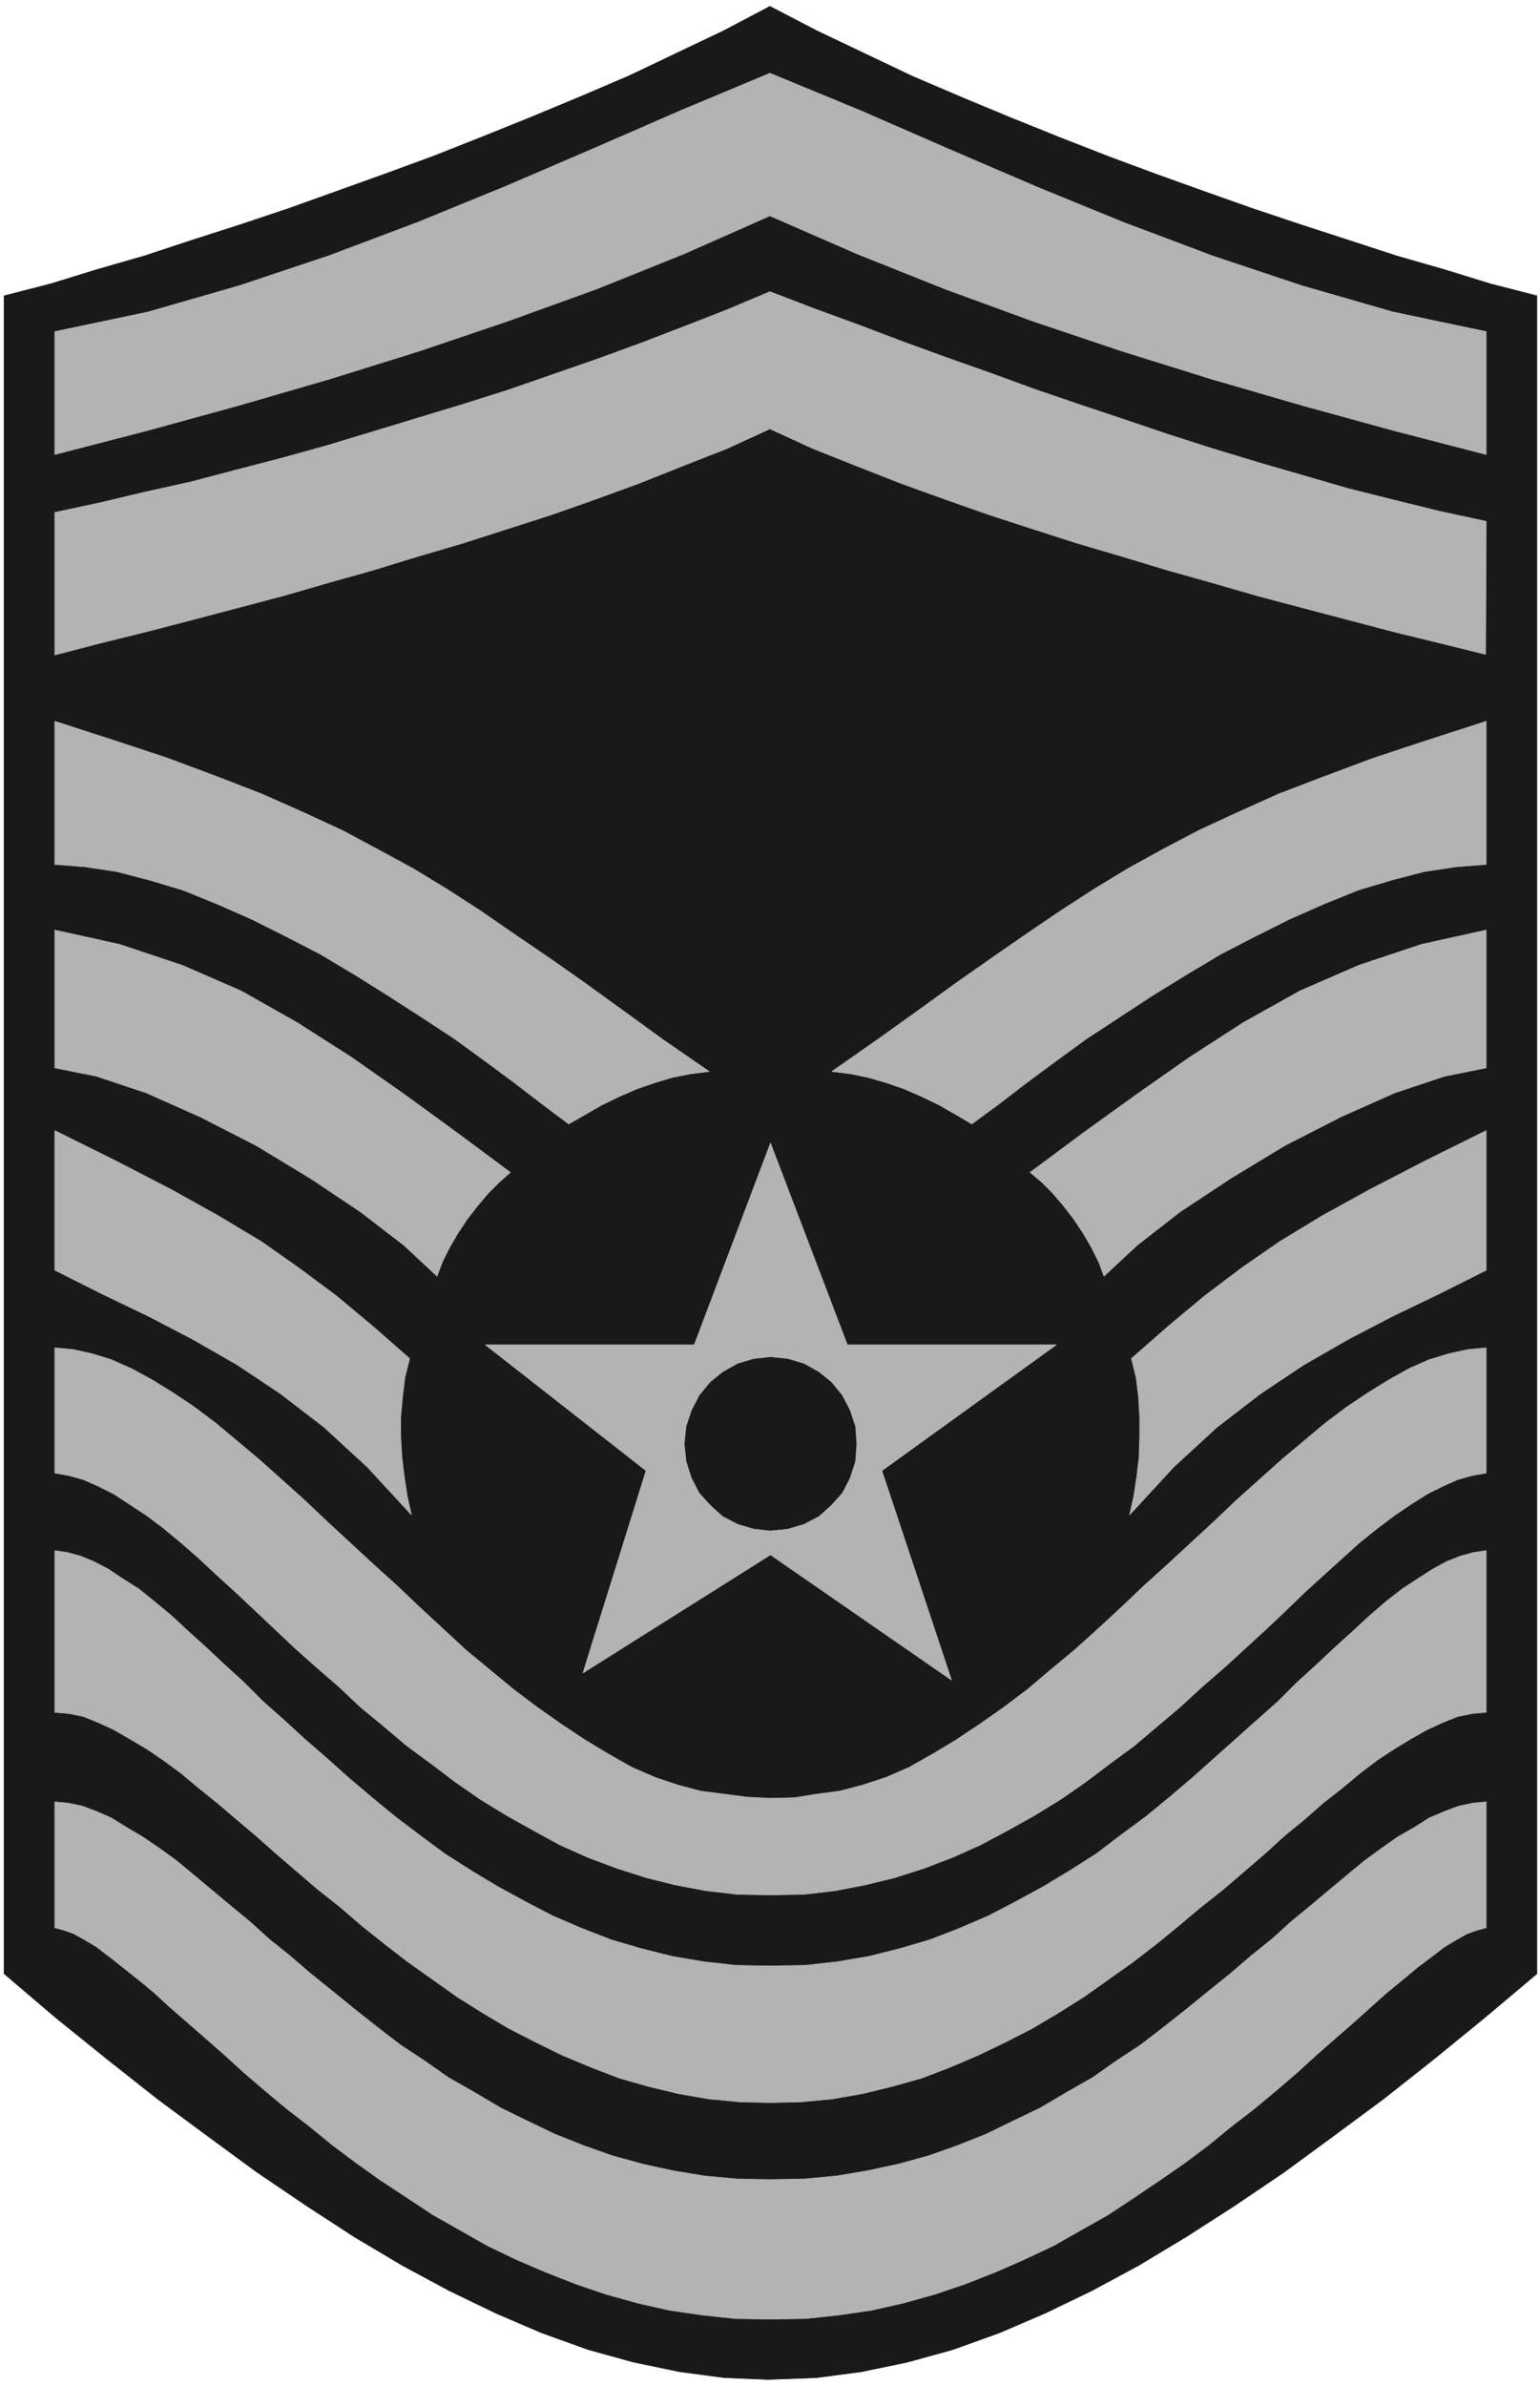
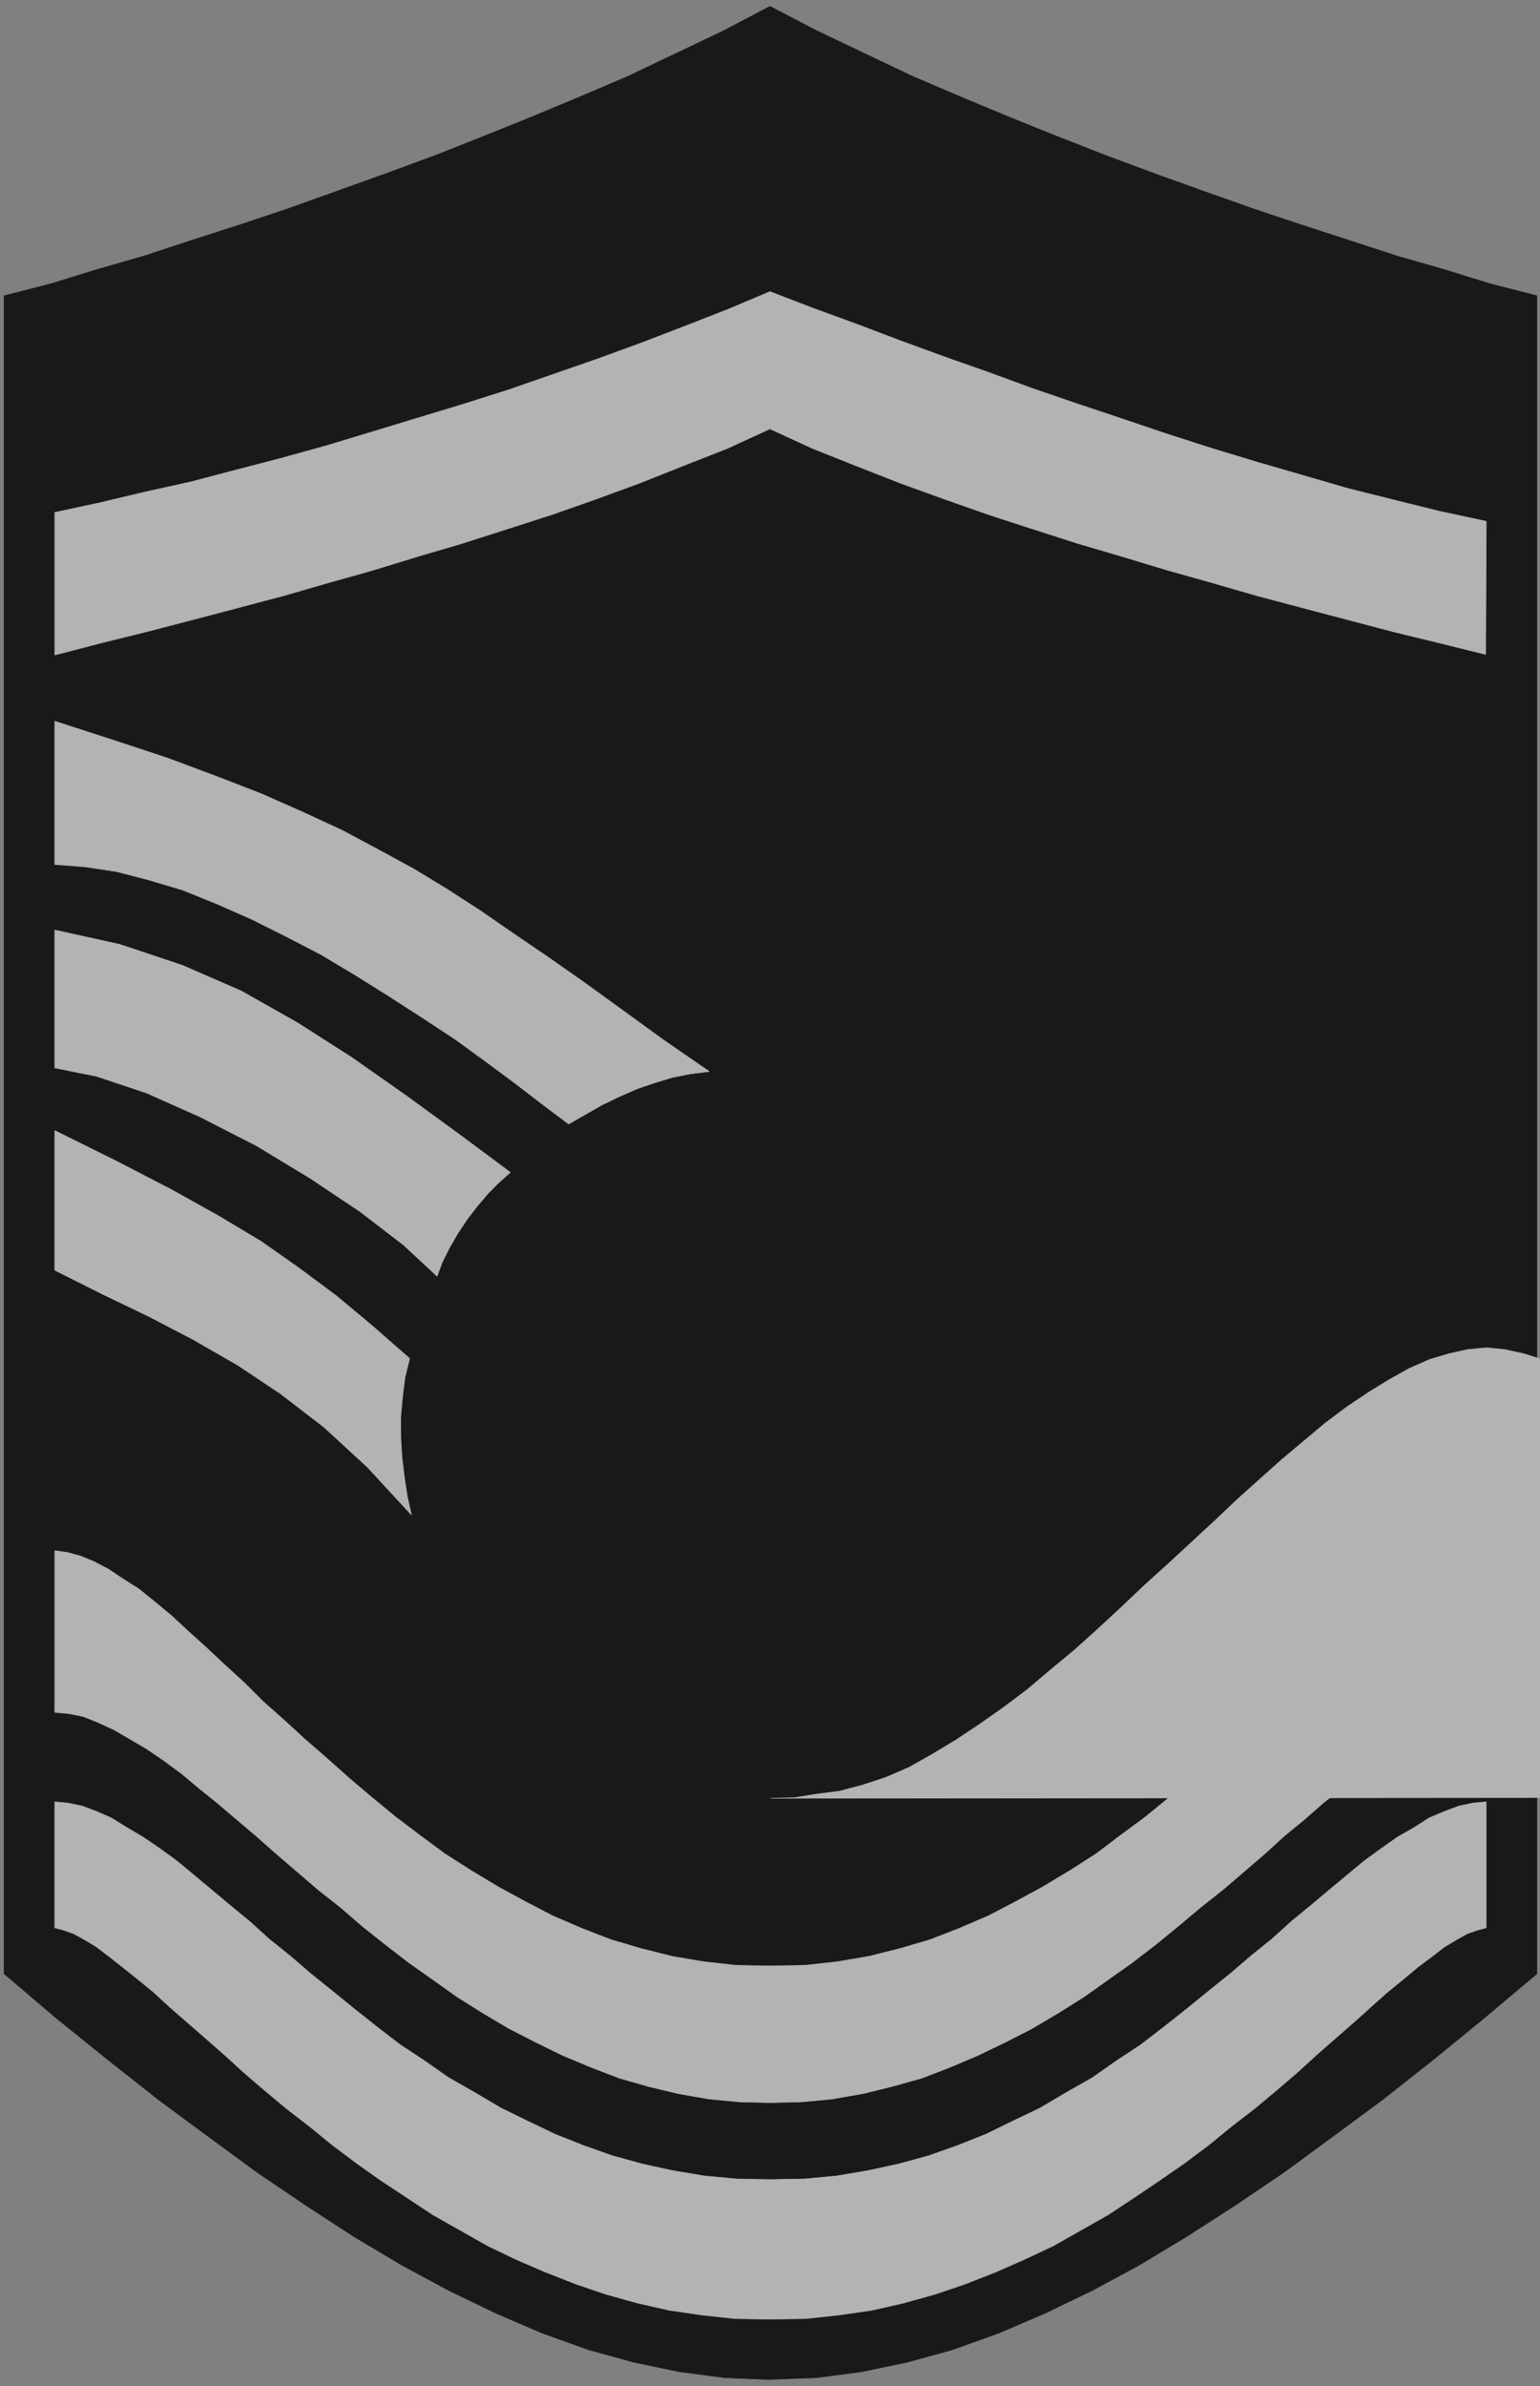
<svg xmlns="http://www.w3.org/2000/svg" width="2577.214" height="3989.578" viewBox="0 0 1932.91 2992.184">
  <rect x="0" y="0" width="1932.91" height="2992.184" fill="#808080" stroke="none" />
  <defs>
    <clipPath id="a">
-       <path d="M0 0h1932.91v2993H0Zm0 0" />
-     </clipPath>
+       </clipPath>
    <clipPath id="b">
      <path d="M0 0h1932.91v2992H0Zm0 0" />
    </clipPath>
  </defs>
  <g clip-path="url(#a)">
    <path style="fill:#fff;fill-opacity:1;fill-rule:nonzero;stroke:none" d="M0 2992.184h1934.21V-.961H0Zm0 0" />
  </g>
  <g clip-path="url(#b)">
-     <path style="fill:#fff;fill-opacity:1;fill-rule:evenodd;stroke:#fff;stroke-width:.14;stroke-linecap:square;stroke-linejoin:bevel;stroke-miterlimit:10;stroke-opacity:1" d="M0 .64h371.25v574.22H0Zm0 0" transform="matrix(5.21 0 0 -5.21 0 2994.79)" />
-   </g>
+     </g>
  <path style="fill:#191919;fill-opacity:1;fill-rule:evenodd;stroke:#191919;stroke-width:.14;stroke-linecap:square;stroke-linejoin:bevel;stroke-miterlimit:10;stroke-opacity:1" d="m185.05 2.08 11.62.43 10.9 1.44 11.05 2.3 10.9 3.01 11.19 4.02 11.05 4.74 11.33 5.46 11.19 6.03 11.47 6.9 11.62 7.46 11.91 8.05 11.76 8.62 12.05 8.9 12.2 9.62 12.33 10.06 12.63 10.62v403.88l-11.19 2.87-11.19 3.45-11.48 3.3-11.47 3.74-11.48 3.73-11.62 3.88-11.76 4.16-11.62 4.17-11.62 4.31-11.76 4.59-11.77 4.74-11.76 4.89-11.76 5.02-11.48 5.46-11.48 5.46-11.33 5.89-11.19-5.89-11.47-5.46-11.48-5.46-11.76-5.02-11.77-4.89-11.76-4.74-11.62-4.59-11.76-4.31-11.62-4.17-11.62-4.16-11.62-3.88-11.62-3.73-11.33-3.74-11.48-3.3-11.19-3.45L1 503.62V99.74l12.48-10.62 12.48-10.06 12.2-9.62 12.05-8.9 11.76-8.62 11.91-8.05 11.47-7.46 11.62-6.9 11.19-6.03 11.33-5.46 11.05-4.74 11.19-4.02 10.9-3.01 11.05-2.3 10.9-1.44zm0 0" transform="matrix(5.21 0 0 -5.21 0 2994.79)" />
  <path style="fill:#b3b3b3;fill-opacity:1;fill-rule:evenodd;stroke:#b3b3b3;stroke-width:.14;stroke-linecap:square;stroke-linejoin:bevel;stroke-miterlimit:10;stroke-opacity:1" d="m185.48 16.59 8.61.14 8.03.86 7.89 1.15 7.6 1.72 7.75 2.16 7.17 2.44 7.32 2.87 6.88 3.02 7.03 3.3 6.6 3.74 6.6 3.73 6.31 4.17 6.17 4.16 6.03 4.17 5.73 4.3 5.46 4.46 5.59 4.31 5.16 4.3 5.03 4.31 4.73 4.31 4.59 4.02 4.45 3.88 4.16 3.74 3.87 3.44 3.87 3.16 3.45 2.87 3.44 2.59 3.01 2.3 2.87 1.72 2.58 1.44 2.44.86 2.15.57v30.31l-3.15-.29-3.45-.72-3.44-1.29-3.73-1.58-3.58-2.3-4.02-2.29-3.87-2.73-4.16-3.02-4.16-3.45-4.31-3.59-4.45-3.73-4.73-3.88-4.59-4.16-5.02-4.03-5.02-4.31-5.17-4.16-5.3-4.31-5.45-4.31-5.6-4.31-5.88-3.87-5.74-4.03-6.31-3.59-6.31-3.73-6.6-3.16-6.46-3.16-6.88-2.73-6.89-2.44-7.31-2.01-7.32-1.58-7.6-1.29-7.75-.72-8.32-.15-8.03.15-7.75.72-7.74 1.29-7.18 1.58-7.31 2.01-6.89 2.44-6.88 2.73-6.6 3.16-6.46 3.16-6.31 3.73-6.31 3.59-5.74 4.03-5.88 3.87-5.6 4.31-5.45 4.31-5.3 4.31-5.17 4.16-5.02 4.31-5.02 4.03-4.59 4.16-4.73 3.88-4.45 3.73-4.31 3.59-4.16 3.45-4.16 3.02-4.01 2.73-3.88 2.29-3.72 2.3-3.59 1.58-3.44 1.29-3.45.72-3.15.29V110.8l2.15-.57 2.44-.86 2.58-1.44 2.87-1.72 3.01-2.3 3.3-2.59 3.59-2.87 3.87-3.16 3.73-3.44 4.3-3.74 4.45-3.88 4.59-4.02 4.73-4.31 5.03-4.31 5.16-4.3 5.59-4.31 5.46-4.46 5.73-4.3 5.88-4.17 6.32-4.16 6.31-4.17 6.6-3.73 6.6-3.74 6.88-3.3 7.03-3.02 7.32-2.87 7.17-2.44 7.75-2.16 7.6-1.72 7.89-1.15 8.03-.86zm0 0" transform="matrix(5.21 0 0 -5.21 0 2994.79)" />
  <path style="fill:#b3b3b3;fill-opacity:1;fill-rule:evenodd;stroke:#b3b3b3;stroke-width:.14;stroke-linecap:square;stroke-linejoin:bevel;stroke-miterlimit:10;stroke-opacity:1" d="m185.48 68.72 7.32.15 7.6.71 7.46 1.3 7.03 1.72 7.17 2.01 6.74 2.59 6.75 2.87 6.59 3.16 6.46 3.3 6.31 3.74 6.17 3.87 5.88 4.17 5.88 4.16 5.6 4.31 5.45 4.45 5.31 4.46 5.45 4.31 5.02 4.3 5.02 4.31 4.73 4.31 4.74 3.88 4.59 4.02 4.59 3.59 4.3 3.59 4.16 3.16 4.16 2.73 4.02 2.44 3.87 2.16 3.73 1.72 3.59 1.44 3.58.72 3.3.28v38.93l-3.01-.44-3.16-.86-3.3-1.29-3.44-1.87-3.58-2.3-3.73-2.44-3.88-3.01-4.01-3.45-4.02-3.73-4.3-3.88-4.45-4.17-4.73-4.31-4.6-4.59-5.02-4.45-5.16-4.6-5.16-4.6-5.31-4.74-5.6-4.74-5.59-4.59-6.03-4.45-5.88-4.46-6.31-4.02-6.45-3.88-6.6-3.59-6.6-3.44-7.03-3.02-7.03-2.73-7.32-2.15-7.46-1.87-7.6-1.29-7.74-.86-8.47-.15-8.18.15-7.74.86-7.6 1.29-7.46 1.87-7.32 2.15-7.03 2.73-7.03 3.02-6.6 3.44-6.6 3.59-6.45 3.88-6.31 4.02-6.03 4.46-5.88 4.45-5.59 4.59-5.6 4.74-5.31 4.74-5.3 4.6-5.02 4.6-5.02 4.45-4.6 4.59-4.73 4.31-4.45 4.17-4.3 3.88-4.02 3.73-4.16 3.45-3.73 3.01-3.87 2.44-3.44 2.3-3.59 1.87-3.15 1.29-3.16.86-3.01.44v-38.93l3.3-.28 3.58-.72 3.59-1.44 3.73-1.72 3.73-2.16 4.16-2.44 4.02-2.73 4.3-3.16 4.3-3.59 4.45-3.59 4.73-4.02 4.59-3.88 4.88-4.31 5.02-4.31 5.02-4.3 5.45-4.31 5.17-4.46 5.59-4.45 5.6-4.31 5.88-4.16 5.88-4.17 6.17-3.87 6.31-3.74 6.46-3.3 6.45-3.16 6.89-2.87 6.74-2.59 7.03-2.01 7.17-1.72 7.46-1.3 7.6-.71zm0 0" transform="matrix(5.21 0 0 -5.21 0 2994.79)" />
-   <path style="fill:#b3b3b3;fill-opacity:1;fill-rule:evenodd;stroke:#b3b3b3;stroke-width:.14;stroke-linecap:square;stroke-linejoin:bevel;stroke-miterlimit:10;stroke-opacity:1" d="m185.62 141.97 5.74.14 5.45.87 5.46.71 5.45 1.44 5.73 1.87 5.6 2.44 5.59 3.16 5.74 3.45 5.6 3.73 5.73 4.02 5.74 4.31 5.6 4.74 5.73 4.74 5.74 5.17 5.6 5.17 5.59 5.31 5.74 5.18 5.59 5.17 5.6 5.17 5.45 5.17 5.45 4.88 5.31 4.74 5.31 4.45 5.16 4.31 5.17 3.88 5.16 3.45 4.88 3.01 4.87 2.73 4.88 2.16 4.74 1.43 4.59 1.01 4.44.43v-30.16l-3.3-.58-3.58-1-3.59-1.58-3.73-1.87-3.87-2.44-4.02-2.73-4.02-3.02-4.3-3.44-4.16-3.74-4.45-4.02-4.59-4.17-4.59-4.45-4.87-4.59-5.02-4.6-5.03-4.6-5.3-4.59-5.31-4.88-5.45-4.6-5.6-4.74-5.88-4.31-5.88-4.45-6.02-4.17-6.32-3.87-6.45-3.6-6.46-3.44-6.74-3.02-6.74-2.58-7.17-2.3-7.03-1.72-7.46-1.44-7.46-.86-8.18-.15-7.89.15-7.46.86-7.6 1.44-6.89 1.72-7.17 2.3-6.88 2.58-6.75 3.02-6.31 3.44-6.45 3.6-6.32 3.87-6.02 4.17-5.88 4.45-5.88 4.31-5.6 4.74-5.59 4.6-5.17 4.88-5.3 4.59-5.17 4.6-4.88 4.6-4.87 4.59-4.74 4.45-4.59 4.17-4.3 4.02-4.3 3.74-4.16 3.44-4.02 3.02-4.16 2.73-3.73 2.44-3.73 1.87-3.59 1.58-3.58 1-3.3.58v30.16l4.44-.43 4.59-1.01 4.6-1.43 4.87-2.16 5.02-2.73 4.88-3.01 5.16-3.45 5.17-3.88 5.16-4.31 5.31-4.45 5.31-4.74 5.45-4.88 5.45-5.17 5.6-5.17 5.59-5.17 5.74-5.18 5.59-5.31 5.6-5.17 5.59-5.17 5.74-4.74 5.74-4.74 5.74-4.31 5.73-4.02 5.6-3.73 5.74-3.45 5.59-3.16 5.6-2.44 5.59-1.87 5.45-1.44 5.6-.71 5.45-.72zm0 0" transform="matrix(5.21 0 0 -5.21 0 2994.79)" />
+   <path style="fill:#b3b3b3;fill-opacity:1;fill-rule:evenodd;stroke:#b3b3b3;stroke-width:.14;stroke-linecap:square;stroke-linejoin:bevel;stroke-miterlimit:10;stroke-opacity:1" d="m185.62 141.97 5.74.14 5.45.87 5.46.71 5.45 1.44 5.73 1.87 5.6 2.44 5.59 3.16 5.74 3.45 5.6 3.73 5.73 4.02 5.74 4.31 5.6 4.74 5.73 4.74 5.74 5.17 5.6 5.17 5.59 5.31 5.74 5.18 5.59 5.17 5.6 5.17 5.45 5.17 5.45 4.88 5.31 4.74 5.31 4.45 5.16 4.31 5.17 3.88 5.16 3.45 4.88 3.01 4.87 2.73 4.88 2.16 4.74 1.43 4.59 1.01 4.44.43v-30.16v30.16l4.44-.43 4.59-1.01 4.6-1.43 4.87-2.16 5.02-2.73 4.88-3.01 5.16-3.45 5.17-3.88 5.16-4.31 5.31-4.45 5.31-4.74 5.45-4.88 5.45-5.17 5.6-5.17 5.59-5.17 5.74-5.18 5.59-5.31 5.6-5.17 5.59-5.17 5.74-4.74 5.74-4.74 5.74-4.31 5.73-4.02 5.6-3.73 5.74-3.45 5.59-3.16 5.6-2.44 5.59-1.87 5.45-1.44 5.6-.71 5.45-.72zm0 0" transform="matrix(5.21 0 0 -5.21 0 2994.79)" />
  <path style="fill:#b3b3b3;fill-opacity:1;fill-rule:evenodd;stroke:#b3b3b3;stroke-width:.14;stroke-linecap:square;stroke-linejoin:bevel;stroke-miterlimit:10;stroke-opacity:1" d="m98.69 247.82-1.14-4.59-.58-4.74-.43-4.74v-4.74l.29-4.89.57-4.74.72-4.74 1-4.45-10.61 11.49-10.47 9.63-10.47 8.04-10.33 6.89-10.76 6.18-10.76 5.6-11.05 5.31-11.47 5.75v33.61l15.06-7.47 13.05-6.75 11.34-6.32 10.32-6.18 9.19-6.46 8.89-6.61 8.61-7.18zm24.25 44.81-2.73-2.44-2.58-2.58-2.58-3.02-2.44-3.16-2.3-3.45-2-3.44-1.73-3.45-1.29-3.45-8.03 7.47-10.47 8.04-12.05 8.05-13.06 7.9-13.48 6.89-12.91 5.75-12.05 4.02-10.04 2.01v33.18l15.63-3.45 15.07-5.03 14.2-6.17 13.48-7.62 13.06-8.33 12.91-9.05 12.62-9.19zm47.91 24.28-4.59-.58-4.3-.86-4.31-1.29-4.16-1.44-4.3-1.87-4.16-2.01-4.02-2.3-4.01-2.29-6.32 4.74-6.74 5.17-7.17 5.31-7.32 5.32-7.89 5.17-8.03 5.17-8.03 5.02-8.18 4.89-8.32 4.31-8.32 4.16-8.46 3.73-8.18 3.31-8.18 2.44-7.74 2.01-7.61 1.15-7.31.57v34.47l14.2-4.59 13.05-4.31 11.91-4.45 10.76-4.17 10.04-4.45 9.32-4.31 8.61-4.6 8.46-4.59 8.04-4.88 8.03-5.18 7.89-5.45 8.46-5.75 8.61-6.03 9.33-6.75 9.89-7.18zm14.63 154.68 10.33-4.74 10.47-4.16 10.62-4.17 10.76-3.88 10.61-3.73 10.62-3.45 10.76-3.45 10.75-3.16 10.91-3.3 10.76-3.02 10.9-3.15 10.9-2.88 21.8-5.74 11.19-2.73 11.05-2.73.14 32.03-11.33 2.44-11.05 2.73-10.9 2.73-10.9 3.16-10.9 3.16-10.9 3.3-10.76 3.45-10.62 3.59-10.76 3.59-10.9 3.73-10.62 3.88-10.61 3.74-10.62 3.87-10.61 4.02-10.62 3.88-10.47 4.02-10.18-4.3-10.33-4.03-10.47-4.02-10.62-3.88-21.52-7.46-10.9-3.45-10.9-3.3-10.9-3.31-10.91-3.3-10.9-3.02-11.04-2.87-10.91-2.87-11.04-2.44-10.9-2.59-10.76-2.3v-34.32l11.04 2.87 11.05 2.73 11.04 2.87 10.91 2.87 10.9 2.88 10.9 3.15 10.76 3.02 10.76 3.3 10.76 3.16 10.76 3.45 10.76 3.45 10.61 3.73 10.62 3.88 10.47 4.17 10.61 4.16zm0 0" transform="matrix(5.21 0 0 -5.21 0 2994.79)" />
-   <path style="fill:#b3b3b3;fill-opacity:1;fill-rule:evenodd;stroke:#b3b3b3;stroke-width:.14;stroke-linecap:square;stroke-linejoin:bevel;stroke-miterlimit:10;stroke-opacity:1" d="m185.48 522.86 21.09-9.19 21.23-8.47 21.23-7.76 21.37-7.18 21.67-6.75 21.8-6.32 21.95-6.03 22.23-5.75V495l-22.52 4.74-21.95 6.32-21.51 7.18-21.38 8.04-21.09 8.62-21.08 9.05-21.09 9.19-21.95 9.05-21.66-9.05-21.09-9.19-21.08-9.05-21.09-8.62-21.38-8.04-21.51-7.18-21.95-6.32L13.2 495v-29.59l22.23 5.75 21.95 6.03 21.8 6.32 21.67 6.75 21.23 7.18 21.51 7.76 21.09 8.47zm87.08-275.04 1.14-4.59.58-4.74.28-4.74v-4.74l-.14-4.89-.57-4.74-.72-4.74-1-4.45 10.61 11.49 10.47 9.63 10.47 8.04 10.33 6.89 10.76 6.18 10.76 5.6 11.05 5.31 11.47 5.75v33.61l-15.06-7.47-13.05-6.75-11.48-6.32-10.18-6.18-9.33-6.46-8.75-6.61-8.61-7.18zm-24.39 44.81 2.87-2.44 2.58-2.58 2.58-3.02 2.44-3.16 2.3-3.45 2-3.44 1.73-3.45 1.29-3.45 8.03 7.47 10.33 8.04 12.19 8.05 13.06 7.9 13.48 6.89 12.91 5.75 12.05 4.02 10.04 2.01v33.18l-15.63-3.45-15.07-5.03-14.2-6.17-13.63-7.62-12.91-8.33-12.91-9.05-12.76-9.19zm-47.77 24.28 4.59-.58 4.16-.86 4.45-1.29 4.16-1.44 4.3-1.87 4.16-2.01 4.02-2.3 3.87-2.29 6.46 4.74 6.74 5.17 7.17 5.31 7.32 5.32 7.89 5.17 7.89 5.17 8.17 5.02 8.18 4.89 8.32 4.31 8.32 4.16 8.46 3.73 8.18 3.31 8.18 2.44 7.74 2.01 7.61 1.15 7.31.57v34.47l-14.2-4.59-13.05-4.31-11.91-4.45-10.9-4.17-9.9-4.45-9.32-4.31-8.75-4.6-8.32-4.59-8.04-4.88-8.03-5.18-8.03-5.45-8.32-5.75-8.61-6.03-9.33-6.75-10.04-7.18zm-44.76-96.09-38.73 30.31h50.35l18.36 48.54 18.51-48.54h50.35l-42.03-30.31 16.78-50.41-43.61 30.16-45.18-28.44zm0 0" transform="matrix(5.21 0 0 -5.21 0 2994.79)" />
  <path style="fill:#191919;fill-opacity:1;fill-rule:evenodd;stroke:#191919;stroke-width:.14;stroke-linecap:square;stroke-linejoin:bevel;stroke-miterlimit:10;stroke-opacity:1" d="m185.62 248.11 4.17-.43 3.87-1.15 3.58-2.01 3.02-2.44 2.58-3.16 1.86-3.59 1.29-3.88.29-4.17-.29-4.16-1.29-4.02-1.86-3.59-2.58-2.88-3.02-2.72-3.58-1.87-3.87-1.15-4.17-.43-4.01.43-3.87 1.15-3.59 1.87-3.01 2.72-2.59 2.88-1.86 3.59-1.29 4.02-.43 4.16.43 4.17 1.29 3.88 1.86 3.59 2.59 3.16 3.01 2.44 3.59 2.01 3.87 1.15zm0 0" transform="matrix(5.21 0 0 -5.21 0 2994.79)" />
</svg>